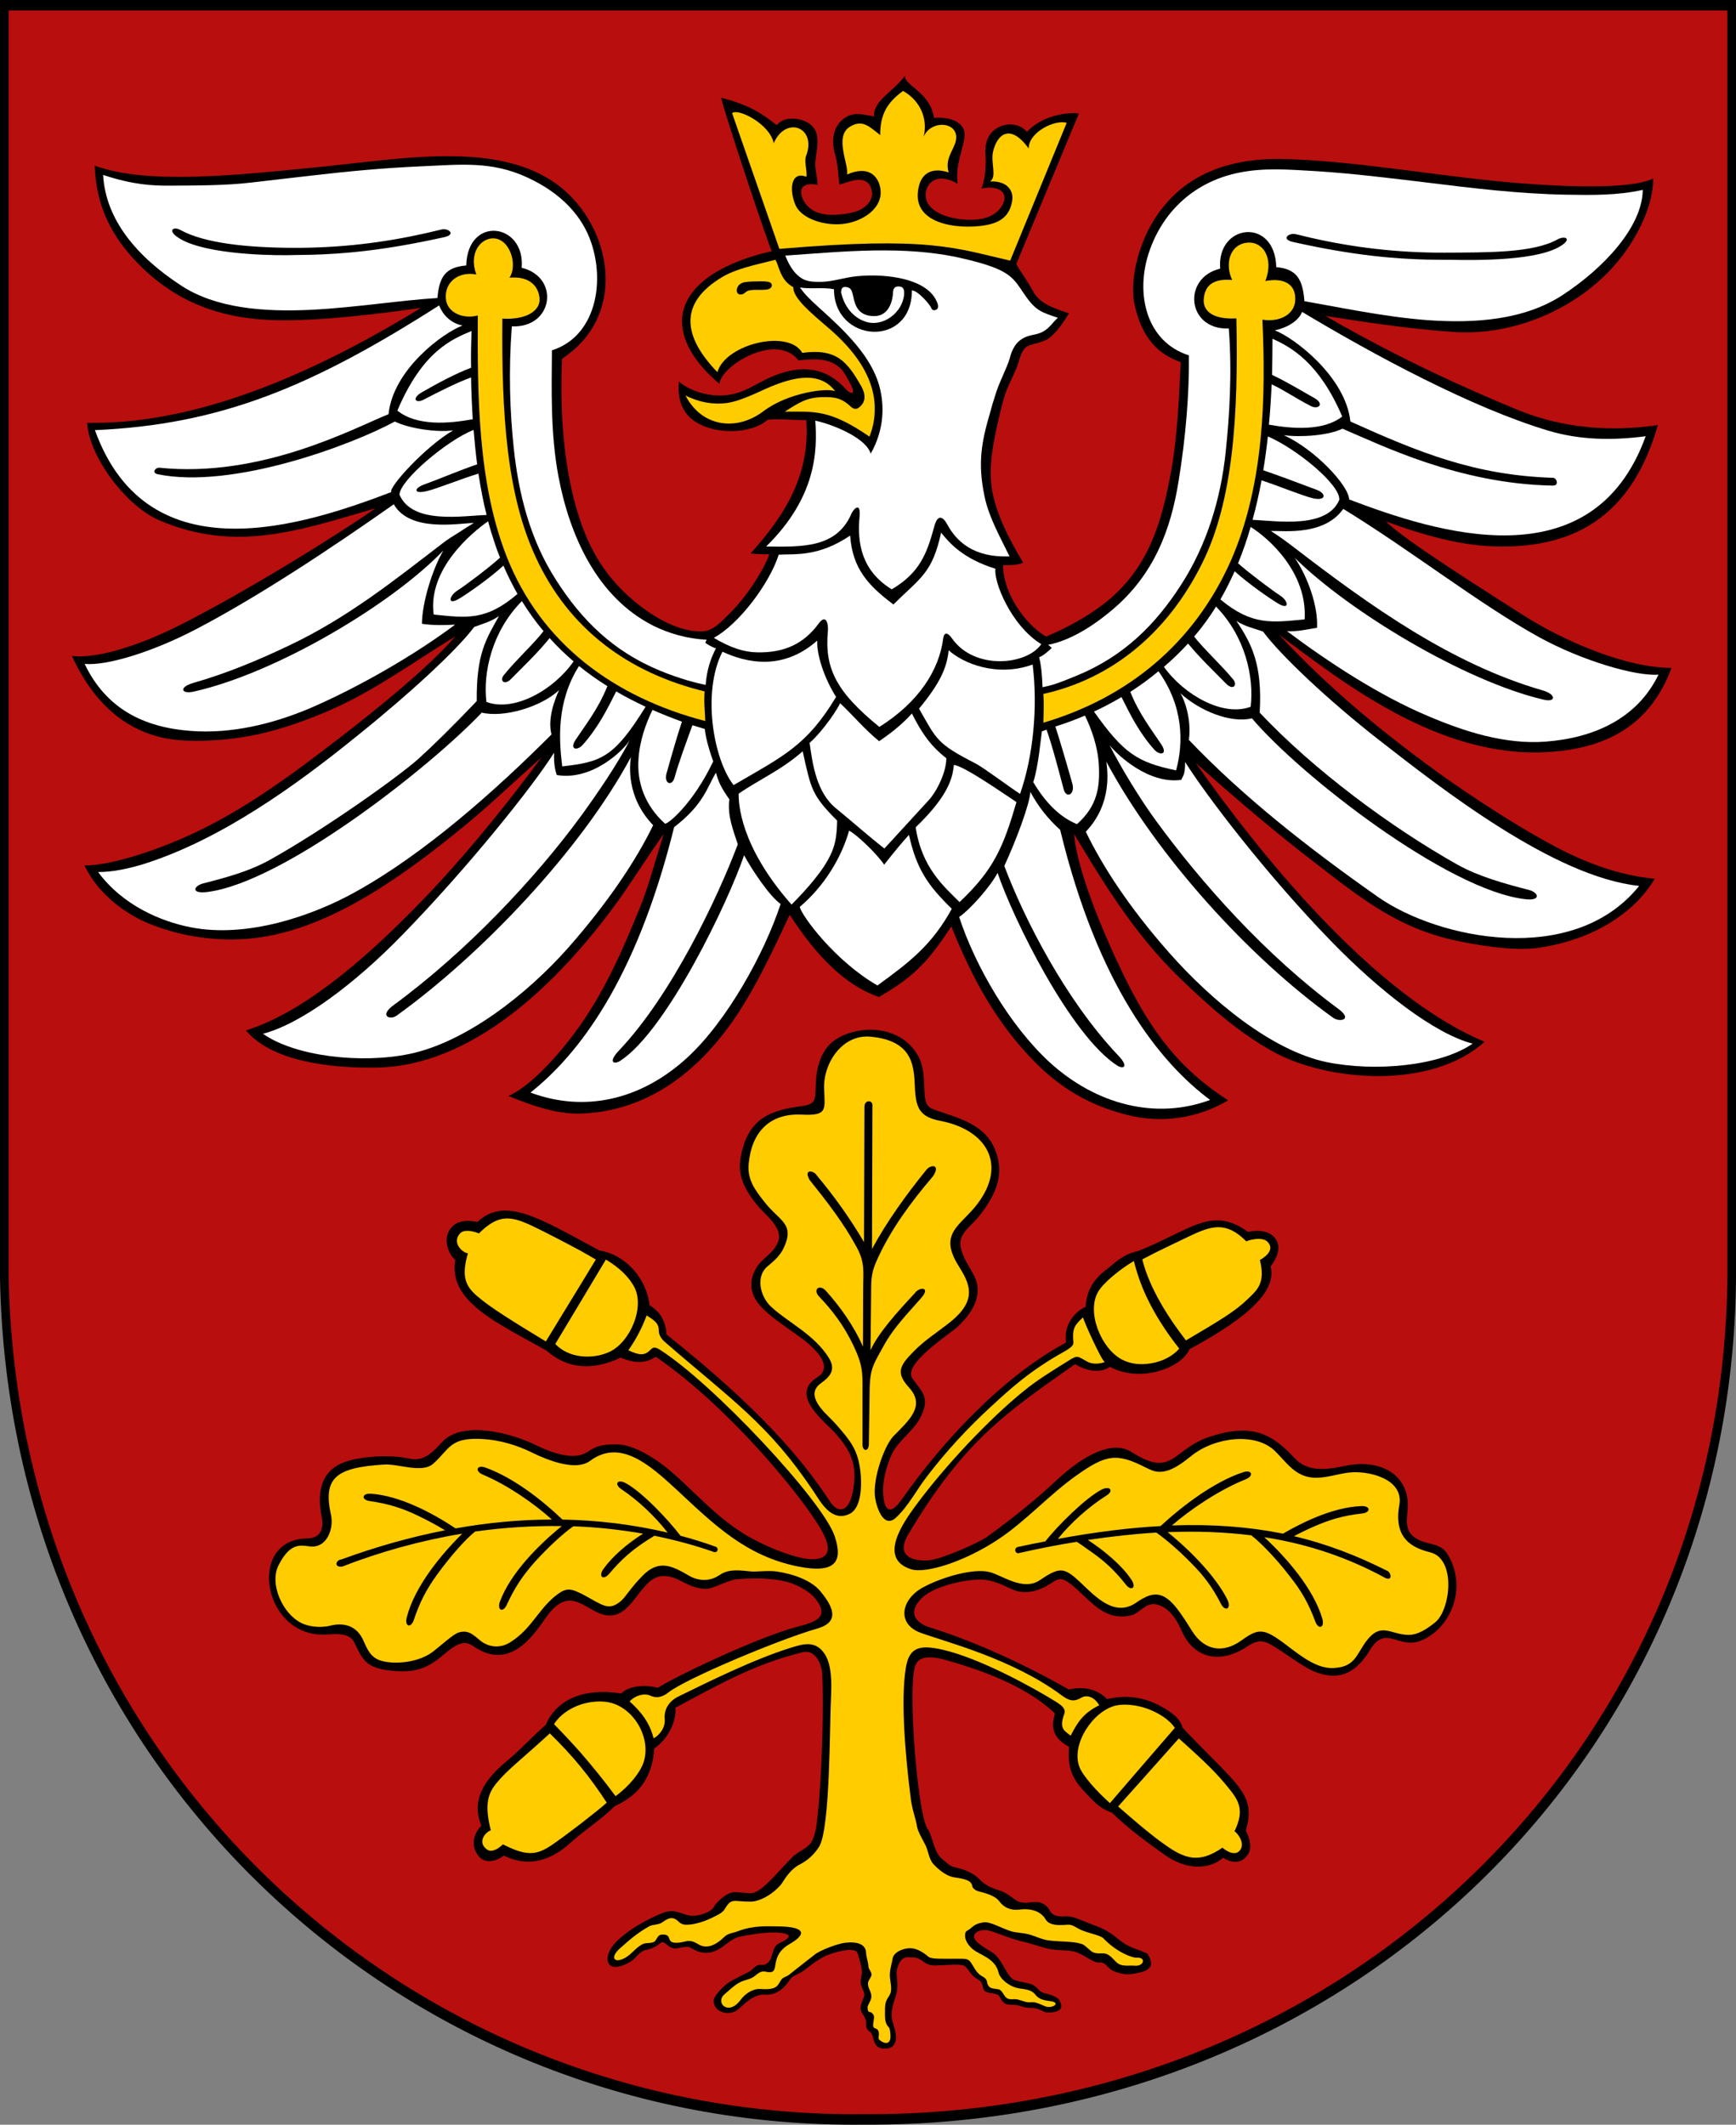
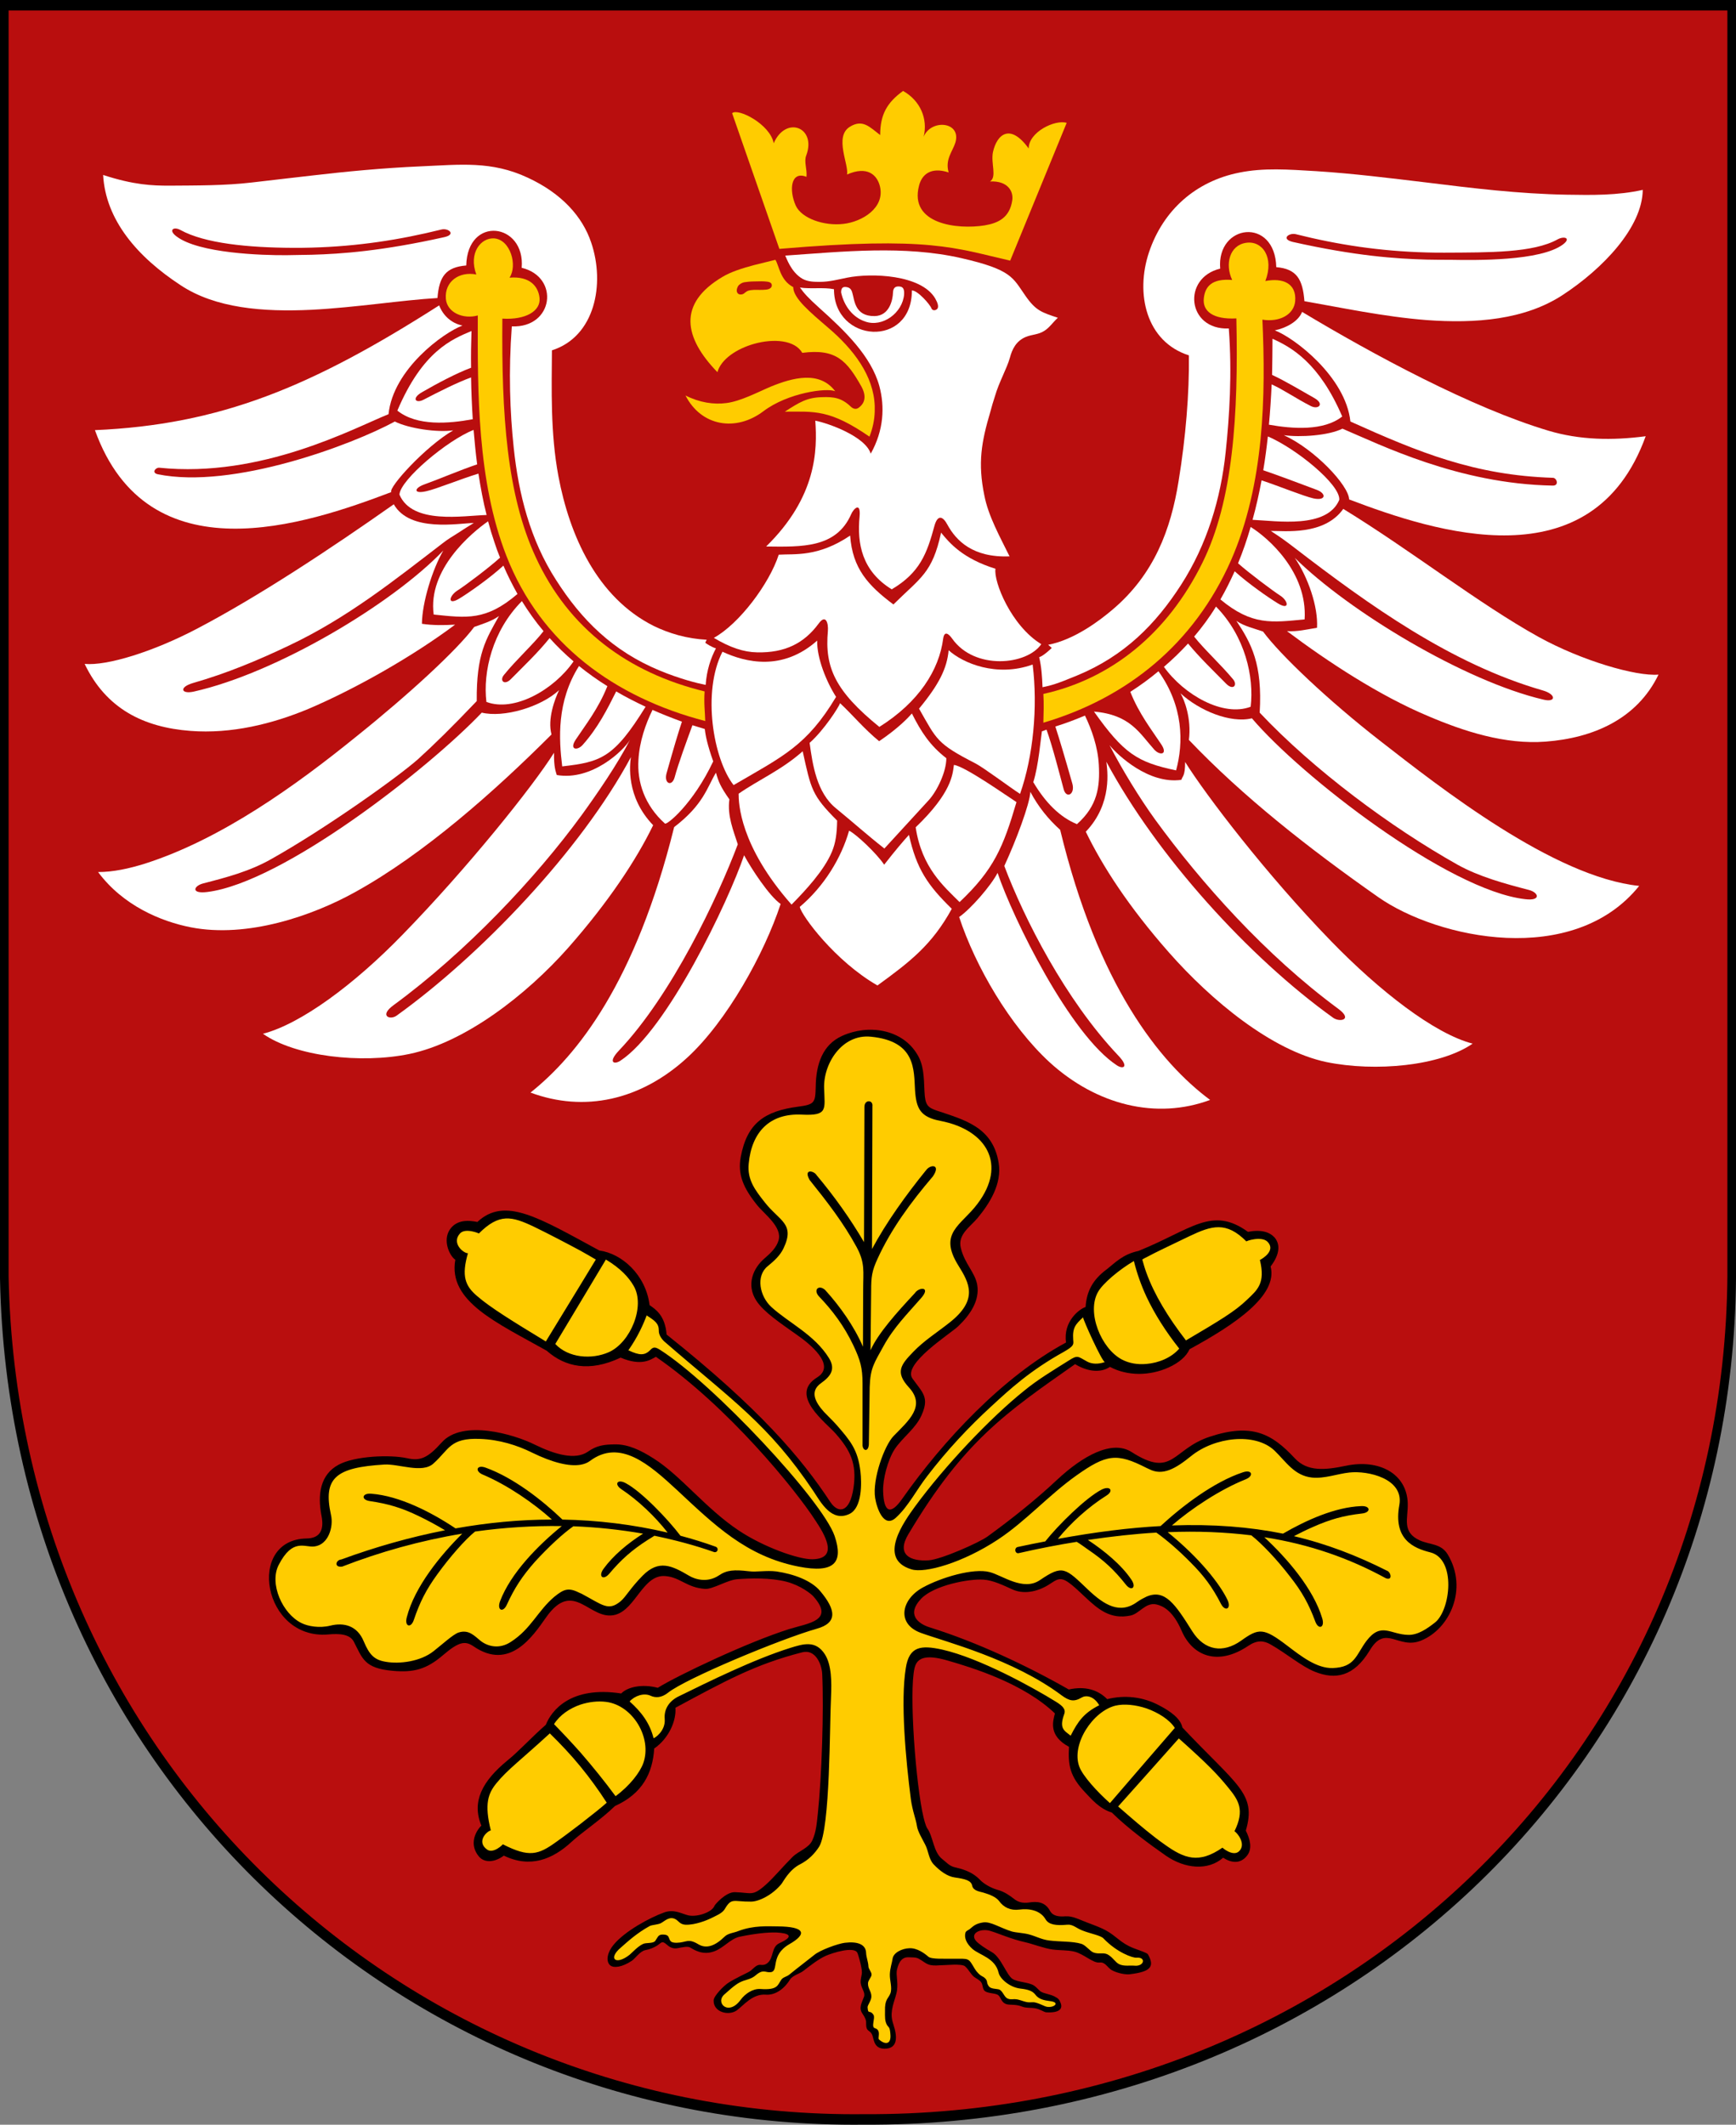
<svg width="595.152" height="728.373">
  <rect width="100%" height="100%" fill="#808080" stroke="none" />
  <defs>
    <marker id="ArrowEnd" viewBox="0 0 10 10" refX="0" refY="5" markerUnits="strokeWidth" markerWidth="4" markerHeight="3" orient="auto">
      <path d="M 0 0 L 10 5 L 0 10 z" />
    </marker>
    <marker id="ArrowStart" viewBox="0 0 10 10" refX="10" refY="5" markerUnits="strokeWidth" markerWidth="4" markerHeight="3" orient="auto">
      <path d="M 10 0 L 0 5 L 10 10 z" />
    </marker>
  </defs>
  <g>
</g>
  <g>
    <g>
      <path style="stroke:none; fill-rule:evenodd; fill:#000000" d="M 0 0L 595.152 0L 595.152 438.264C 593.784 602.136 461.88 729.288 296.28 728.352C 136.728 730.224 3.096 604.44 0 438.264L 0 0z" />
      <path style="stroke:none; fill-rule:evenodd; fill:#b90e0e" d="M 2.952 3.6L 592.2 3.6L 592.2 437.544C 590.832 599.832 460.224 725.616 296.352 724.752C 138.312 726.552 6.048 602.064 2.952 437.544L 2.952 3.6z" />
      <g>
-         <path style="stroke:none; fill-rule:evenodd; fill:#000000" d="M 247.248 33.48C 247.968 37.8 264.168 86.112 264.6 86.112C 253.728 88.488 237.312 94.536 234.288 106.416C 232.344 114.192 236.52 123.048 246.672 131.616C 246.888 125.64 266.04 113.616 273.744 123.552C 278.568 123.048 282.816 122.76 286.488 124.992C 289.152 126.72 289.728 128.376 291.168 130.896C 293.616 135.072 292.104 135.792 289.8 133.2C 283.104 125.856 274.752 124.92 265.032 128.952C 259.128 131.328 254.88 135.36 247.392 135.576C 241.704 135.792 235.512 133.416 232.776 130.752C 232.272 135.288 233.208 138.672 234.936 141.264C 240.264 149.112 256.608 149.76 263.232 143.856C 268.344 143.496 273.24 144.144 276.408 144C 277.92 163.44 268.2 177.624 257.328 189.72C 259.272 190.008 261.504 190.008 263.736 190.008C 261.72 195.624 255.96 204.696 249.552 210.888C 247.176 213.192 244.512 216.216 240.984 216.432C 233.208 216.792 224.352 211.968 217.152 205.848C 207.648 197.784 202.176 188.712 198.432 176.976C 193.968 163.008 191.736 144.864 192.672 122.976C 214.704 108.504 210.024 80.136 193.968 65.664C 174.24 47.88 140.328 54.072 111.672 57.024C 80.136 60.192 50.688 63.36 32.472 56.808C 32.904 69.84 37.656 79.776 45.576 88.488C 59.544 103.752 76.104 109.728 96.768 109.8C 112.608 109.872 131.976 107.28 144.288 105.552C 101.736 131.688 63.288 145.584 29.88 144.936C 30.456 156.312 43.128 173.592 54.864 178.488C 80.712 189.36 101.808 182.16 128.736 174.24C 116.064 183.168 84.024 203.04 61.56 214.344C 46.728 221.832 32.616 225.864 24.624 224.856C 34.416 246.024 48.888 253.296 63.576 253.872C 83.016 254.592 97.416 249.984 111.168 244.296C 127.152 237.672 140.328 227.88 156.096 218.16C 147.24 228.528 129.312 243 116.928 252.576C 99.792 265.752 82.728 278.568 62.784 287.28C 48.6 293.472 35.208 296.928 28.944 296.64C 33.768 306.792 43.128 313.2 50.472 316.368C 63.504 321.84 77.328 322.992 88.704 321.408C 114.192 317.88 138.888 299.736 158.976 283.32C 167.184 276.624 175.608 268.632 185.616 259.632C 170.712 279.936 156.744 296.064 147.384 305.928C 131.4 322.704 107.208 346.104 84.312 353.232C 93.384 364.104 113.832 366.192 128.88 365.976C 161.64 365.616 191.016 337.536 211.392 309.528C 215.856 303.408 221.112 295.056 227.52 285.84C 223.848 298.008 221.616 305.784 219.384 311.112C 214.056 324.216 208.224 337.968 199.296 350.928C 192.456 360.792 181.944 372.456 174.312 375.696C 183.096 379.368 191.304 381.96 198.936 381.744C 222.552 381.024 239.4 366.696 250.848 350.568C 258.768 339.336 264.888 326.016 270.72 313.632C 274.536 319.176 285.264 336.312 301.32 341.784C 313.92 334.512 318.456 329.184 326.16 317.592C 333.216 335.16 341.28 350.28 354.6 363.888C 363.024 372.456 372.672 378.648 385.992 382.104C 398.304 385.344 410.688 383.328 421.056 377.208C 404.64 366.624 394.848 354.168 384.984 333.792C 377.136 317.52 369.288 297.936 368.208 285.912C 376.272 299.088 387.792 319.248 404.568 335.376C 414.144 344.592 424.512 354.024 436.968 360.792C 455.256 370.656 490.536 373.752 508.968 357.12C 470.808 341.208 431.64 292.464 409.968 261.576C 424.296 274.392 437.976 285.912 450.36 295.416C 466.992 308.232 479.592 318.6 500.688 322.776C 510.48 324.72 520.488 326.016 527.832 324.864C 546.192 322.056 560.232 313.128 567.288 301.248C 554.328 300.024 542.592 295.2 533.448 290.376C 516.456 281.376 497.448 268.2 489.024 261.936C 472.824 249.912 456.12 236.376 438.48 217.584C 460.44 233.928 493.128 259.848 530.208 257.832C 550.296 256.752 565.632 248.976 573.048 228.96C 557.712 228.96 536.616 220.104 521.856 210.672C 511.344 203.904 480.744 184.752 475.2 178.776C 489.888 184.176 501.336 186.84 511.2 187.272C 542.808 188.64 560.232 173.952 568.368 145.728C 552.888 147.96 536.544 147.096 520.56 140.616C 504.072 133.848 479.664 122.976 454.392 108.288C 466.344 110.16 482.904 112.824 498.96 113.832C 519.984 115.128 542.592 105.048 555.624 88.416C 562.032 80.208 566.784 69.912 566.784 61.2C 558.576 65.16 534.888 63.864 521.712 62.856C 494.352 60.768 464.688 54.936 439.128 54.504C 424.656 54.288 410.112 57.888 399.888 69.624C 389.88 81.072 387.216 96.696 388.944 104.328C 392.112 118.8 399.672 122.112 404.784 124.2C 404.208 136.296 403.632 149.616 401.544 161.28C 398.232 179.64 393.48 195.48 378.144 207.216C 372.096 211.824 365.256 215.424 358.632 218.232C 351.072 213.768 343.872 202.968 343.872 193.752C 346.248 193.752 348.696 193.824 350.784 192.888C 344.448 182.448 340.992 174.168 339.984 167.112C 338.904 159.624 340.56 151.632 342.216 144.288C 342.792 141.768 343.44 139.032 344.232 136.296C 345.168 132.912 347.184 129.384 348.408 126.36C 349.488 123.768 349.704 121.536 351 119.808C 352.44 117.792 354.888 118.224 358.56 116.568C 360.72 115.56 363.672 112.104 366.48 107.424C 357.984 104.688 355.824 102.888 353.88 99.36C 351.936 95.832 349.632 92.808 348.408 90.504L 369.864 38.952C 367.92 38.376 357.84 38.88 352.08 45.216C 348.552 41.04 341.424 42.264 338.976 46.8C 337.536 49.464 337.752 51.624 337.896 54.432C 338.04 57.312 337.608 62.064 336.456 64.584C 344.304 63.288 345.888 67.392 343.08 71.208C 341.568 73.224 339.192 74.664 335.664 75.168C 330.984 75.888 321.264 74.808 318.168 69.84C 316.008 66.312 318.168 60.696 323.424 61.272C 324.936 61.416 327.096 62.136 328.32 63.072C 327.312 56.664 330.552 50.4 330.696 46.368C 330.912 42.48 326.808 39.96 320.184 40.392C 318.888 31.464 310.032 29.448 310.248 25.992C 306.288 31.392 299.232 34.56 299.664 39.96C 294.48 38.808 292.392 38.736 290.016 40.176C 285.696 42.696 284.832 48.024 286.272 52.848C 287.424 56.88 287.424 61.272 287.784 63.288C 290.808 62.496 297.504 59.04 298.872 65.376C 299.52 68.04 297.432 71.784 291.816 72.936C 284.832 74.376 277.848 74.088 275.184 68.112C 273.816 65.016 274.824 62.352 280.296 63.36C 280.152 60.408 279.432 58.104 279.504 55.944C 279.648 52.056 281.808 46.08 278.136 42.912C 275.112 40.248 268.704 39.6 266.328 42.912C 260.784 38.664 257.184 36.144 247.248 33.48z" />
        <path style="stroke:none; fill-rule:evenodd; fill:#ffcc00" d="M 258.552 90.864C 261.072 90.216 263.52 89.64 265.824 89.064C 267.12 91.08 267.408 96.048 271.944 98.424C 271.944 102.24 277.704 106.992 283.896 112.32C 292.536 119.664 299.52 128.736 299.88 139.176L 299.88 141.048C 299.808 143.856 299.232 146.736 298.08 149.688C 284.4 140.256 279.216 141.12 269.064 141.12C 274.104 137.88 276.624 136.296 281.736 136.152C 285.912 136.008 288.504 136.368 291.744 139.464C 292.68 140.328 293.688 140.328 294.408 139.752C 295.272 139.104 297.792 137.088 295.344 132.552C 290.304 123.624 286.632 119.448 275.04 120.96C 272.52 116.568 265.248 115.992 258.552 117.864L 258.552 99.36C 259.848 99.36 261.288 99.432 262.656 99.288C 264.024 99.144 264.6 98.496 264.6 97.848C 264.6 97.272 264.312 96.696 262.944 96.552C 262.008 96.408 260.28 96.408 258.552 96.48L 258.552 90.864zM 245.952 127.584C 234.432 115.704 232.272 104.112 247.608 94.968C 250.56 93.168 254.52 91.944 258.552 90.864L 258.552 96.48C 257.328 96.48 256.032 96.624 255.096 96.768C 254.376 96.912 253.368 97.488 253.008 98.136C 251.928 100.152 253.08 101.304 254.52 100.872C 255.312 100.656 255.6 99.864 256.824 99.576C 257.328 99.432 257.976 99.432 258.552 99.36L 258.552 117.864C 252.648 119.52 247.176 123.12 245.952 127.584z" />
        <path style="stroke:none; fill-rule:evenodd; fill:#ffcc00" d="M 235.008 135.576C 240.408 146.16 252.288 148.104 261.72 140.976C 270.072 134.64 283.536 132.84 286.344 134.136C 280.944 126.936 271.656 129.528 264.384 132.48C 259.776 134.424 254.016 137.52 249.048 138.168C 244.728 138.744 239.832 138.024 235.008 135.576z" />
        <path style="stroke:none; fill-rule:evenodd; fill:#ffcc00" d="M 250.992 38.808L 267.192 85.32C 318.744 80.928 327.384 85.032 346.32 89.352L 365.688 42.12C 361.656 40.896 352.656 45.288 352.656 50.904C 346.32 42.12 341.784 46.008 340.416 52.128C 339.624 56.016 341.856 60.624 339.408 62.208C 345.528 61.92 347.472 65.592 347.04 68.616C 346.176 74.592 342.288 76.464 337.608 77.256C 328.32 78.768 311.616 76.896 315.072 63.648C 316.008 59.904 319.032 57.096 325.224 59.112C 323.928 54.648 326.592 51.912 327.528 48.888C 329.688 41.688 319.248 40.68 316.656 46.872C 318.168 40.752 315.504 34.488 309.6 31.176C 304.128 35.136 301.752 39.24 301.752 46.296C 298.224 43.632 295.776 40.68 291.312 43.488C 285.912 46.872 291.096 56.52 290.376 59.832C 297.36 56.736 300.744 59.976 301.68 63.936C 303.408 71.28 295.56 76.032 289.152 76.752C 282.528 77.544 274.824 74.88 272.808 70.488C 270.432 65.16 271.08 58.464 276.48 60.624C 276.768 58.032 275.544 55.44 276.408 53.28C 280.008 43.632 269.424 39.528 265.248 49.104C 264.024 42.552 252.936 36.936 250.992 38.808z" />
        <path style="stroke:none; fill-rule:evenodd; fill:#ffffff" d="M 269.208 87.624C 288.864 86.256 310.032 84.024 329.544 88.488C 346.896 92.448 347.184 95.184 351.432 101.232C 355.104 106.56 357.12 107.064 362.664 108.936C 360.936 110.52 359.784 112.32 358.056 113.4C 355.968 114.768 353.808 114.624 351.72 115.488C 348.336 116.856 346.968 119.808 346.248 122.544C 345.168 126.432 342.504 130.896 341.064 135.936C 340.488 137.664 339.984 139.392 339.552 141.048C 336.456 151.488 335.16 158.688 337.464 169.848C 338.832 176.976 342.936 184.248 346.104 190.728C 333.432 191.232 327.744 185.256 324.792 179.856C 323.352 177.12 321.48 176.112 320.328 180.36C 317.808 189.648 315.432 196.272 305.712 202.032C 295.56 195.768 293.76 186.48 294.696 176.976C 295.128 171.792 292.536 174.528 291.816 176.256C 286.704 187.92 274.968 187.488 262.656 187.344C 280.008 170.352 280.224 154.296 279.504 144.216C 283.752 145.008 296.64 149.544 298.512 155.52C 303.048 147.456 303.336 139.32 301.464 132.336C 298.656 122.112 289.728 113.472 280.8 105.48C 277.056 102.096 275.688 100.584 274.248 98.568C 277.848 99.144 282.384 98.424 285.912 99.144C 285.912 117.576 312.624 119.448 312.624 99.576C 314.568 99.504 318.816 104.328 319.32 105.696C 319.68 106.632 320.904 106.488 321.408 105.768C 321.84 105.048 321.48 103.824 320.616 102.312C 315.792 94.104 298.728 93.528 290.448 95.184C 287.208 95.832 284.328 96.624 281.088 96.624C 279.216 96.624 277.056 96.624 275.184 95.616C 271.08 93.312 269.496 88.056 269.208 87.624z" />
        <path style="stroke:none; fill-rule:evenodd; fill:#ffffff" d="M 288.36 100.224C 289.368 104.976 292.464 108.864 296.64 110.232C 302.544 112.32 309.456 107.28 309.96 100.872C 310.104 98.568 309.168 98.28 308.304 98.208C 307.296 98.136 306.216 98.352 306.144 100.296C 306.072 102.816 304.92 108.288 299.808 108.36C 292.968 108.432 292.968 102.816 292.176 100.296C 291.816 99 291.168 98.568 290.232 98.424C 289.296 98.28 288.36 98.352 288.36 100.224z" />
        <path style="stroke:none; fill-rule:evenodd; fill:#ffffff" d="M 291.456 183.6C 280.368 191.088 272.304 189.792 266.976 190.152C 263.736 200.16 253.368 213.912 244.728 218.664C 250.272 221.976 254.952 223.56 259.56 223.632C 269.064 223.848 275.688 220.536 280.656 213.768C 283.104 210.384 284.04 213.624 283.824 216.288C 282.672 228.888 286.416 236.952 301.464 249.192C 315 240.696 321.984 229.68 323.352 218.88C 323.784 216.144 325.224 217.224 326.448 218.952C 334.152 229.824 352.08 228.024 356.976 220.824C 346.608 214.488 340.56 199.296 341.28 194.976C 330.192 191.52 325.656 186.336 322.632 182.592C 319.608 196.56 315.576 198 306.288 207.216C 297.648 200.736 292.248 194.904 291.456 183.6z" />
        <path style="stroke:none; fill-rule:evenodd; fill:#ffffff" d="M 286.632 238.896C 283.392 233.856 280.008 225.648 280.152 219.6C 268.272 230.184 255.6 227.088 247.68 223.416C 240.624 237.168 244.512 260.208 251.496 269.136C 268.56 259.2 276.624 255.6 286.632 238.896z" />
        <path style="stroke:none; fill-rule:evenodd; fill:#ffffff" d="M 288 241.056C 287.64 242.28 282.528 250.272 277.56 254.664C 278.568 262.152 280.008 271.8 286.632 277.128C 292.176 281.664 297.576 286.488 303.192 290.88L 318.384 274.32C 321.336 271.08 324.432 264.528 324.432 259.92C 318.816 255.6 315.72 250.776 312.624 244.584C 311.616 245.736 308.232 249.48 301.392 254.088C 296.28 249.912 292.464 245.232 288 241.056z" />
        <path style="stroke:none; fill-rule:evenodd; fill:#ffffff" d="M 315.072 242.928C 321.192 253.656 321.12 254.88 334.44 261.72C 337.536 263.376 345.744 269.568 349.704 272.16C 354.24 259.2 355.824 242.496 354.024 227.808C 341.64 232.272 330.048 227.304 325.224 222.912C 324.648 229.104 321.984 234.576 315.072 242.928z" />
        <path style="stroke:none; fill-rule:evenodd; fill:#ffffff" d="M 271.368 310.104C 276.264 305.136 282.528 298.368 285.192 292.032C 286.488 288.936 286.92 285.84 286.992 281.304C 278.28 272.592 278.064 270.576 275.184 257.544C 267.984 263.952 259.92 267.408 253.224 272.088C 253.224 275.184 253.512 289.872 271.368 310.104z" />
        <path style="stroke:none; fill-rule:evenodd; fill:#ffffff" d="M 348.48 274.968C 345.744 273.24 330.696 262.584 327.024 262.224C 326.592 265.464 326.304 271.728 313.92 283.608C 316.008 297.504 323.64 303.912 328.968 309.24C 340.776 298.08 343.944 290.376 348.48 274.968z" />
        <path style="stroke:none; fill-rule:evenodd; fill:#ffffff" d="M 300.816 337.824C 312.12 329.616 319.536 323.856 326.304 311.544C 318.024 303.48 314.208 297.864 311.616 286.2C 309.96 288 306.864 291.6 303.12 296.424C 300.528 292.536 293.472 285.912 291.096 284.76C 288.432 294.12 282.528 303.84 274.176 310.896C 274.824 313.92 286.272 329.472 300.816 337.824z" />
        <g>
          <path style="stroke:none; fill-rule:evenodd; fill:#ffffff" d="M 245.448 222.264C 244.152 221.904 242.136 220.68 241.776 220.32L 242.28 219.312C 235.44 218.952 229.392 217.152 224.064 214.56C 204.624 204.768 195.264 183.528 191.448 163.296C 188.64 148.32 189.144 133.128 189.216 120.096C 203.976 115.416 207.504 97.344 202.68 83.16C 199.728 74.304 192.6 66.312 180.936 60.912C 168.48 55.08 157.752 56.448 144.288 57.024C 131.04 57.6 118.512 58.824 106.776 60.192L 106.776 84.888C 122.688 84.456 137.016 82.224 151.272 78.696C 153.648 78.048 156.528 80.352 152.352 81.288C 131.04 86.04 117.144 87.048 106.776 87.336L 106.776 106.2C 122.112 105.408 137.664 102.888 149.976 102.168C 150.552 94.752 152.856 91.584 159.84 91.008C 160.272 73.728 180.144 76.392 178.848 91.8C 192.024 94.968 189.792 112.464 175.464 111.888C 174.312 127.368 174.816 141.192 176.112 153.432C 177.768 169.272 181.728 185.04 190.656 198.864C 199.296 212.4 210.024 223.2 226.224 229.896C 233.208 232.776 239.04 234.216 241.92 234.792C 242.28 229.68 243.72 225.504 245.448 222.264zM 106.776 60.192C 99.576 60.984 92.736 61.848 86.256 62.568C 77.04 63.648 67.464 63.576 58.032 63.648C 52.272 63.648 45.936 63.432 35.352 59.976C 36.216 75.456 47.088 88.056 61.92 97.776C 73.872 105.696 90.216 106.992 106.776 106.2L 106.776 87.336C 103.68 87.408 100.872 87.408 98.28 87.48C 89.712 87.552 68.184 86.832 60.552 81.072C 57.6 78.912 59.472 77.544 61.848 78.84C 70.2 83.448 85.032 84.888 100.368 84.96C 102.528 84.96 104.688 84.96 106.776 84.888L 106.776 60.192z" />
          <path style="stroke:none; fill-rule:evenodd; fill:#ffffff" d="M 161.64 113.472C 155.016 116.28 144.936 120.24 136.224 140.76C 142.92 146.16 153.936 145.224 162.072 143.712C 161.784 139.032 161.568 134.28 161.496 129.384C 156.6 131.184 150.768 134.136 145.08 137.088C 142.416 138.384 141.048 136.512 144.72 134.424C 149.976 131.4 156.456 127.944 161.496 126.072C 161.424 121.896 161.496 117.72 161.64 113.472z" />
          <path style="stroke:none; fill-rule:evenodd; fill:#ffffff" d="M 162.36 147.384C 153.432 150.84 137.16 164.52 136.944 169.56C 141.336 179.928 158.832 176.76 166.824 176.544C 165.672 172.08 164.808 167.328 164.016 162.36C 157.608 164.304 149.688 167.616 146.088 168.408C 141.624 169.416 141.984 167.328 145.368 166.104C 150.768 164.16 158.328 160.92 163.584 159.192C 163.08 155.376 162.72 151.488 162.36 147.384z" />
          <path style="stroke:none; fill-rule:evenodd; fill:#ffffff" d="M 148.68 210.672C 159.984 211.824 166.536 212.904 177.408 203.616C 175.68 200.52 174.024 197.28 172.584 193.896C 167.976 198.144 160.776 203.184 157.464 205.2C 153.288 207.72 153.936 204.336 156.672 202.536C 159.408 200.808 167.832 194.472 171.432 191.16C 170.712 189.432 170.064 187.632 169.488 185.832C 168.696 183.528 167.976 181.152 167.328 178.704C 161.64 182.664 146.592 195.192 148.68 210.672z" />
          <path style="stroke:none; fill-rule:evenodd; fill:#ffffff" d="M 178.92 206.064C 168.768 216.288 165.528 230.328 166.752 240.624C 176.256 244.224 189.936 236.448 196.632 226.728C 193.68 224.208 190.944 221.544 188.424 218.736C 184.464 223.704 179.496 228.384 175.104 232.848C 172.872 235.08 171.144 233.28 172.8 231.336C 176.976 226.152 183.096 220.608 186.336 216.36C 183.6 213.12 181.152 209.664 178.92 206.064z" />
          <path style="stroke:none; fill-rule:evenodd; fill:#ffffff" d="M 198.504 228.312C 190.8 240.48 191.592 253.368 192.744 262.728C 205.992 261.216 210.456 259.848 221.328 242.28C 217.8 240.624 214.416 238.896 211.248 237.024C 208.152 243.216 204.984 249.48 199.8 255.312C 198 257.4 195.048 257.112 197.352 253.584C 200.592 248.688 205.128 243 208.224 235.224C 204.768 233.064 201.528 230.76 198.504 228.312z" />
          <path style="stroke:none; fill-rule:evenodd; fill:#ffffff" d="M 223.704 243.36C 221.328 248.184 219.24 254.16 218.88 260.424C 218.376 268.056 220.968 276.048 227.952 282.312C 228.528 282.96 237.528 275.76 244.512 261C 242.568 255.528 241.848 252.144 241.632 249.912C 240.192 249.48 238.752 249.048 237.384 248.616C 235.368 254.16 232.56 261.72 231.264 266.544C 230.328 269.784 227.52 268.632 228.528 265.032C 231.048 256.104 232.488 251.28 233.784 247.392C 230.256 246.096 226.944 244.8 223.704 243.36z" />
          <path style="stroke:none; fill-rule:evenodd; fill:#ffcc00" d="M 241.776 247.176C 210.816 239.112 185.4 220.824 173.592 190.512C 163.584 164.88 163.728 134.208 163.8 108.144C 158.832 109.512 153.288 107.208 152.856 102.456C 152.352 96.48 157.464 92.952 163.296 94.104C 160.56 86.688 164.88 81.432 169.416 81.72C 175.032 82.152 177.48 91.08 174.672 95.184C 181.728 94.608 184.536 98.208 184.968 102.096C 185.472 106.56 180.288 109.728 172.224 109.224C 171.936 142.272 173.736 169.56 183.672 191.016C 194.976 215.568 215.28 230.616 241.56 237.024C 241.272 241.272 241.704 244.008 241.776 247.176z" />
          <path style="stroke:none; fill-rule:evenodd; fill:#ffffff" d="M 150.552 104.688C 106.632 132.768 75.384 145.584 32.544 147.456C 50.76 198 104.76 179.856 134.136 168.696C 133.056 167.184 145.8 153.072 155.376 147.528C 149.832 148.32 140.112 146.88 135.36 144.504C 120.672 152.496 79.848 167.832 54.072 162.576C 51.84 162.072 53.352 160.2 54.648 160.344C 89.712 163.944 121.392 146.736 133.2 141.984C 134.784 126.576 151.992 114.048 158.544 111.6C 154.656 110.808 151.848 108.072 150.552 104.688z" />
          <path style="stroke:none; fill-rule:evenodd; fill:#ffffff" d="M 29.016 227.592C 36.36 242.928 49.176 249.336 65.304 250.56C 79.272 251.64 93.384 248.184 105.768 243C 122.328 235.944 141.912 224.712 156.024 214.128C 152.352 214.344 148.32 214.416 144.648 213.84C 144.72 206.496 148.248 195.12 151.992 188.712C 134.424 207.072 94.752 230.76 66.384 237.096C 62.064 238.032 61.272 235.584 66.168 234.144C 77.976 230.76 88.56 226.296 98.856 221.4C 119.088 211.896 135.648 198.576 151.704 186.264C 153.504 184.824 155.52 183.672 157.536 182.376C 159.336 181.152 161.064 180.144 162.432 179.28C 157.248 179.352 140.544 182.592 135 172.872C 113.112 188.28 88.488 204.552 67.464 215.568C 52.488 223.416 36.72 228.312 29.016 227.592z" />
          <path style="stroke:none; fill-rule:evenodd; fill:#ffffff" d="M 171.072 211.176C 168.408 213.048 165.528 213.84 162.576 214.92C 156.744 222.768 140.184 238.032 122.4 252.288C 101.376 269.352 75.816 287.712 49.68 296.064C 44.136 297.792 38.736 298.944 33.624 298.944C 42.192 310.464 55.152 315.864 65.376 317.88C 84.816 321.696 107.136 313.92 121.68 305.856C 145.44 292.752 169.848 271.008 189.072 251.784C 187.632 246.456 190.224 239.616 191.664 236.592C 185.256 242.496 172.584 246.096 165.168 244.296C 147.024 263.376 97.056 302.544 71.064 305.784C 65.376 306.504 66.312 303.696 69.696 302.832C 77.832 300.744 85.68 298.656 93.024 294.48C 111.744 283.968 136.368 266.4 143.28 260.28C 148.464 255.6 155.016 249.192 163.44 240.336C 163.296 224.136 166.608 219.168 171.072 211.176z" />
          <path style="stroke:none; fill-rule:evenodd; fill:#ffffff" d="M 189.936 258.048C 182.664 269.64 160.2 297.648 138.024 320.4C 121.464 337.464 103.176 351 90.144 354.384C 101.232 362.16 123.768 364.752 140.4 361.296C 159.408 357.336 180.36 341.208 194.832 324.864C 208.584 309.24 218.16 294.768 223.92 282.888C 214.56 273.168 215.928 262.152 216.288 259.56C 199.08 291.6 164.808 327.456 135.936 348.192C 133.704 349.776 129.816 348.264 135 344.52C 159.552 326.52 183.456 301.32 199.512 279.288C 204.768 272.016 211.68 262.008 216 253.584C 213.84 257.256 202.896 267.768 190.872 265.68C 190.512 264.384 189.864 263.016 189.936 258.048z" />
          <path style="stroke:none; fill-rule:evenodd; fill:#ffffff" d="M 231.12 283.536C 217.872 336.888 197.856 361.8 181.872 374.544C 200.232 381.384 219.6 377.28 235.656 362.52C 249.264 349.992 262.008 326.952 267.624 309.888C 263.736 307.224 257.472 297.648 255.096 293.184C 249.768 308.952 228.672 353.232 212.616 363.672C 210.456 365.04 208.368 364.176 212.184 360.144C 230.328 341.064 246.096 307.584 252.936 289.44C 251.496 284.904 249.264 279.648 250.056 274.032C 246.96 269.64 246.312 267.912 245.448 264.888C 242.424 269.856 241.272 275.76 231.12 283.536z" />
        </g>
        <path style="stroke:none; fill-rule:evenodd; fill:#ffffff" d="M 489.096 62.568C 504.792 64.512 520.704 66.456 537.12 66.744C 545.616 66.888 554.544 67.032 563.184 65.088C 563.04 77.904 549.576 92.088 535.68 101.16C 522.648 109.656 505.872 110.952 489.096 109.728L 489.096 88.992C 492.048 89.064 494.784 89.064 497.232 89.064C 505.872 89.208 528.12 89.568 535.824 83.808C 538.704 81.648 536.328 80.784 533.952 82.08C 525.672 86.688 510.552 86.544 495.216 86.616C 493.128 86.616 491.112 86.616 489.096 86.544L 489.096 62.568zM 356.256 225.288C 357.624 224.928 360.216 222.48 360.576 222.12L 359.352 221.04C 368.352 219.312 377.064 212.688 381.456 208.944C 395.712 196.848 401.4 181.512 404.064 164.88C 406.512 149.904 407.736 134.856 407.592 121.824C 392.904 117.144 389.16 100.656 393.912 86.472C 398.808 71.928 410.04 62.136 424.8 59.184C 433.296 57.456 441.576 58.104 451.296 58.68C 463.824 59.472 476.424 61.056 489.096 62.568L 489.096 86.544C 473.04 86.112 458.568 83.88 444.24 80.28C 441.936 79.704 438.984 81.936 443.232 82.944C 464.76 87.768 478.656 88.704 489.096 88.992L 489.096 109.728C 474.336 108.576 459.576 105.408 447.192 103.248C 446.616 95.832 444.6 92.16 437.544 91.584C 437.112 74.304 417.024 76.68 418.32 92.088C 405.144 95.256 406.944 113.184 421.272 112.608C 422.424 128.088 421.488 142.776 420.192 155.016C 418.536 170.928 413.784 186.696 404.928 200.448C 396.216 213.984 385.488 224.856 369.288 231.552C 362.376 234.432 360.288 235.008 357.408 235.584C 357.264 231.912 357.048 228.6 356.256 225.288z" />
        <path style="stroke:none; fill-rule:evenodd; fill:#ffcc00" d="M 357.696 247.752C 386.64 239.184 409.392 220.608 421.992 192.168C 433.512 165.96 433.944 135.288 432.792 109.584C 438.552 110.52 443.592 107.928 444.024 103.248C 444.528 97.056 439.704 95.184 433.8 96.336C 436.896 88.272 432.792 82.44 427.248 83.232C 421.488 84.024 419.904 90.648 422.424 95.976C 415.368 95.4 413.136 98.28 412.704 102.24C 412.2 106.632 415.8 109.584 423.864 109.152C 424.584 142.2 422.784 171.648 412.2 192.96C 400.104 217.44 380.736 232.776 357.696 237.888C 357.912 241.2 357.768 244.512 357.696 247.752z" />
        <path style="stroke:none; fill-rule:evenodd; fill:#ffffff" d="M 446.4 106.92C 470.736 121.536 504.576 139.824 530.928 147.672C 541.584 150.84 552.672 151.056 564.192 149.544C 545.904 200.088 491.904 182.376 462.528 171.216C 462.384 166.392 450.72 154.008 440.136 149.184C 445.68 149.976 455.472 149.328 460.224 146.952C 473.04 152.352 499.896 165.888 532.296 166.464C 534.6 166.536 533.736 163.872 532.44 163.8C 505.512 162.936 486.504 155.088 462.96 144.504C 461.304 129.096 443.592 115.704 437.04 113.256C 440.856 112.464 445.104 110.232 446.4 106.92z" />
        <path style="stroke:none; fill-rule:evenodd; fill:#ffffff" d="M 568.584 231.264C 561.168 246.6 546.048 253.008 529.92 254.232C 515.952 255.312 501.84 250.704 489.528 245.448C 472.896 238.464 455.328 226.944 441.216 216.36C 444.888 216.576 447.84 215.784 451.512 215.208C 451.944 208.008 448.416 197.856 443.88 191.232C 462.456 209.592 502.056 233.496 529.128 239.832C 533.448 240.912 533.664 238.032 528.84 236.664C 497.376 227.592 469.368 207.432 443.88 187.848C 440.496 185.256 439.2 184.32 435.672 182.016C 440.352 181.944 453.96 183.672 460.512 174.456C 483.696 188.64 506.88 206.928 527.544 218.376C 542.304 226.512 560.88 231.912 568.584 231.264z" />
        <path style="stroke:none; fill-rule:evenodd; fill:#ffffff" d="M 423.864 212.832C 426.528 214.704 429.984 215.424 433.008 216.504C 438.84 224.424 455.184 239.976 473.112 253.944C 493.56 269.856 532.656 300.672 561.96 303.696C 539.424 331.704 492.984 321.912 472.464 307.512C 448.848 290.952 426.096 273.096 407.592 253.656C 408.528 246.312 406.008 239.832 404.712 237.672C 411.12 243.576 421.776 248.04 429.192 246.24C 445.968 266.04 496.44 305.208 522.792 308.232C 528.48 308.952 527.544 305.928 524.088 305.064C 516.024 302.976 507.024 300.528 499.68 296.424C 476.856 283.608 450.36 263.952 431.856 244.296C 432.864 227.664 428.976 220.536 423.864 212.832z" />
        <path style="stroke:none; fill-rule:evenodd; fill:#ffffff" d="M 406.296 261.216C 413.568 272.808 434.232 299.88 456.336 322.632C 472.896 339.696 491.76 354.384 504.864 357.768C 493.704 365.472 471.456 367.488 454.824 364.104C 435.888 360.144 415.152 342.864 400.752 326.52C 386.928 310.824 378 297 372.24 285.12C 381.528 275.4 379.584 263.808 379.296 261.144C 396.504 293.256 428.112 328.176 457.056 348.912C 459.288 350.496 463.968 349.632 458.784 345.816C 433.8 327.384 411.84 302.688 396 280.944C 390.744 273.672 384.768 263.952 380.376 255.456C 383.184 258.912 393.84 268.92 405 267.336C 405.36 266.04 406.296 266.184 406.296 261.216z" />
        <path style="stroke:none; fill-rule:evenodd; fill:#ffffff" d="M 363.456 284.472C 376.344 337.752 397.512 364.176 414.864 377.064C 396.432 383.904 375.984 378.864 359.856 364.176C 346.248 351.648 334.44 331.416 328.824 314.352C 332.712 311.688 339.696 303.696 342 299.232C 347.328 315 366.912 354.816 382.968 365.256C 385.128 366.624 387.144 365.76 383.328 361.8C 365.256 342.72 351.144 315 344.304 296.856C 348.192 288.504 353.088 275.544 353.232 271.44C 355.896 276.48 359.352 280.8 363.456 284.472z" />
        <path style="stroke:none; fill-rule:evenodd; fill:#ffffff" d="M 436.248 116.136C 442.872 119.088 452.304 124.488 460.152 142.776C 453.816 147.816 443.088 147.024 435.024 145.584C 435.456 141.048 435.744 136.44 435.96 131.76C 440.208 133.704 444.384 136.656 449.352 139.176C 451.944 140.544 454.248 138.528 450.576 136.44C 445.968 133.848 440.64 130.608 436.104 128.52C 436.176 124.416 436.248 120.24 436.248 116.136z" />
        <path style="stroke:none; fill-rule:evenodd; fill:#ffffff" d="M 434.664 149.616C 444.168 153.648 459.576 166.104 459.144 171.36C 454.896 181.368 437.688 178.56 429.408 178.2C 430.632 173.808 431.64 169.272 432.504 164.664C 438.768 166.752 446.832 170.064 450.288 170.856C 454.68 171.792 454.752 169.128 451.368 167.904C 446.328 166.032 438.408 163.008 433.08 161.208C 433.728 157.392 434.232 153.504 434.664 149.616z" />
        <path style="stroke:none; fill-rule:evenodd; fill:#ffffff" d="M 447.264 212.328C 436.032 213.408 429.192 214.488 418.392 205.488C 420.192 202.392 421.776 199.152 423.288 195.84C 427.896 200.016 434.808 204.84 438.12 206.856C 442.296 209.376 441.648 205.92 438.912 204.192C 436.248 202.464 428.256 196.488 424.44 193.104C 426.096 189.072 427.536 184.896 428.76 180.648C 434.808 184.392 448.272 196.2 447.264 212.328z" />
        <path style="stroke:none; fill-rule:evenodd; fill:#ffffff" d="M 416.88 207.936C 426.888 218.16 429.984 232.056 428.76 242.28C 419.328 245.88 405.864 238.176 399.024 228.6C 401.976 226.08 404.712 223.416 407.304 220.608C 411.264 225.432 416.16 230.112 420.408 234.432C 422.712 236.736 424.368 234.936 422.784 232.92C 418.608 227.88 412.704 222.48 409.392 218.232C 412.128 214.992 414.648 211.608 416.88 207.936z" />
-         <path style="stroke:none; fill-rule:evenodd; fill:#ffffff" d="M 397.152 230.112C 405.72 242.064 405.792 254.592 403.2 264.096C 389.88 261.288 385.272 258.336 375.048 243.936C 378.288 242.424 381.456 240.768 384.48 238.968C 387.504 245.016 390.6 251.28 395.712 256.968C 397.584 259.056 400.464 258.768 398.16 255.24C 394.992 250.416 390.528 244.8 387.504 237.168C 390.888 235.008 394.128 232.632 397.152 230.112z" />
+         <path style="stroke:none; fill-rule:evenodd; fill:#ffffff" d="M 397.152 230.112C 405.72 242.064 405.792 254.592 403.2 264.096C 389.88 261.288 385.272 258.336 375.048 243.936C 387.504 245.016 390.6 251.28 395.712 256.968C 397.584 259.056 400.464 258.768 398.16 255.24C 394.992 250.416 390.528 244.8 387.504 237.168C 390.888 235.008 394.128 232.632 397.152 230.112z" />
        <path style="stroke:none; fill-rule:evenodd; fill:#ffffff" d="M 371.952 245.304C 374.256 250.056 376.344 255.96 376.704 262.08C 377.136 269.712 376.272 276.264 369.216 282.528C 363.384 280.152 358.416 275.184 354.24 268.128C 356.04 262.584 356.832 252.864 357.192 250.704C 357.768 250.488 358.272 250.344 358.776 250.128C 360.792 255.672 363.384 265.824 364.68 270.648C 365.616 273.888 368.64 272.304 367.632 268.632C 365.112 259.776 363.096 253.008 361.8 249.048C 365.328 247.968 368.712 246.672 371.952 245.304z" />
      </g>
      <g>
        <path style="stroke:none; fill-rule:evenodd; fill:#000000" d="M 228.528 457.488C 260.424 482.904 274.752 499.824 284.688 514.944C 287.28 518.832 291.312 518.832 292.608 510.048C 293.832 501.696 291.456 497.16 286.632 491.616C 283.32 487.728 270.216 478.296 280.152 472.176C 286.92 468 277.272 460.44 273.456 457.776C 267.48 453.528 262.008 449.928 259.344 445.968C 255.744 440.496 258.12 434.736 262.224 431.28C 264.24 429.552 266.184 427.68 266.904 425.232C 268.272 420.696 262.152 416.304 259.632 413.208C 254.808 407.232 252.864 402.624 253.944 396.648C 256.104 384.984 262.152 380.88 273.672 379.368C 279.288 378.648 279.504 377.928 279.648 372.744C 279.72 364.536 282.168 358.056 288.72 355.104C 297.576 351.072 309.24 352.656 314.496 361.512C 316.656 365.04 316.728 369.072 316.944 374.184C 317.16 378.864 318.024 379.656 321.192 380.736C 330.552 383.904 340.344 386.28 342.36 398.592C 343.584 405.864 339.192 412.632 335.16 417.528C 332.568 420.624 328.248 423.216 329.4 427.824C 330.696 433.224 334.224 436.104 335.016 440.424C 335.952 445.824 332.568 450.792 328.464 454.68C 325.656 457.344 309.24 467.64 312.84 472.608C 316.368 477.504 318.672 479.016 315.936 485.136C 313.92 489.744 309.456 492.696 306.72 496.8C 304.344 500.472 302.616 507.096 302.76 511.2C 302.976 518.544 305.352 519.48 309.312 513.792C 323.352 493.848 343.8 471.888 365.472 460.224C 364.392 452.88 370.224 448.632 372.168 448.056C 372.528 442.728 374.544 438.768 379.368 435.168C 382.176 433.008 384.84 429.984 390.312 428.832C 408.6 421.416 415.44 413.352 427.824 422.28C 432.432 421.416 435.24 422.352 436.968 424.224C 438.912 426.528 438.84 429.912 435.6 434.16C 438.192 444.096 423.288 454.104 407.808 462.528C 406.728 464.976 404.136 467.208 400.608 468.792C 394.2 471.672 386.64 471.816 380.52 468.576C 377.424 470.664 372.96 470.304 368.568 467.64C 344.88 484.272 330.48 493.92 311.4 525.96C 307.224 532.944 312.048 535.32 318.384 534.888C 322.704 534.6 335.952 528.696 338.616 526.68C 346.752 520.776 355.176 514.08 362.448 507.24C 371.088 499.176 381.24 493.416 388.008 497.808C 402.192 506.88 401.832 496.8 414.648 492.552C 429.192 487.728 436.032 491.472 443.88 499.896C 448.128 504.504 454.104 504 461.376 502.488C 472.896 500.04 482.4 505.296 482.616 515.448C 482.76 520.488 480.456 525.168 486.72 528.048C 490.248 529.632 494.064 529.056 496.368 532.944C 503.352 544.68 497.016 558.432 487.224 562.392C 479.376 565.632 475.056 556.56 469.584 565.776C 464.112 574.848 457.776 575.856 450.864 573.12C 446.256 571.32 441 566.784 435.528 563.688C 433.224 562.392 430.992 562.176 427.968 564.192C 417.384 571.32 408.816 567.576 405.144 559.152C 402.12 552.096 398.664 550.512 396.432 550.008C 392.688 549.216 390.672 553.176 387.576 553.824C 380.592 555.264 376.488 551.664 371.952 547.416C 364.32 540.144 363.816 540.432 360 542.952C 356.472 545.328 351.576 546.768 347.328 544.968C 343.944 543.456 340.488 541.728 337.176 541.512C 332.28 541.152 320.04 543.456 315.72 548.136C 310.752 553.392 314.64 556.632 318.888 557.928C 334.8 562.896 352.008 570.96 366.408 579.168C 372.024 577.944 376.344 579.24 379.584 582.48C 385.632 580.968 391.824 581.688 397.296 584.568C 401.472 586.728 404.784 589.248 405.36 592.2C 424.224 612.216 430.848 614.808 427.104 627.552C 428.472 630.288 429.48 633.672 427.536 636.12C 425.232 639.072 422.136 638.64 419.328 636.84C 414.144 641.376 406.224 640.656 399.672 636.12C 394.2 632.304 386.64 626.76 381.168 621.36C 376.776 619.992 374.04 616.536 371.952 614.376C 366.84 608.976 366.12 605.232 366.48 598.824C 359.424 595.008 360.936 590.184 361.656 587.376C 351 577.152 333.648 571.752 324.576 569.16C 317.736 567.216 315 568.296 313.92 570.672C 311.472 575.784 313.488 607.104 316.152 620.856C 316.728 623.736 317.304 625.824 317.88 626.76C 319.896 629.496 319.968 634.896 322.992 637.272C 324.504 638.424 325.44 639.72 327.456 640.152C 331.704 641.088 334.08 642.456 336.024 644.472C 337.248 645.768 339.696 647.208 342 647.856C 344.376 648.504 346.032 649.728 347.544 650.88C 348.84 651.96 350.424 652.536 352.872 652.176C 355.32 651.816 358.2 651.816 359.928 654.984C 361.008 657 363.24 657.072 365.256 656.928C 367.848 656.784 369.864 658.008 372.96 659.16C 374.688 659.808 376.92 660.6 379.008 661.68C 382.752 663.696 384.12 666.072 388.512 667.8C 390.96 668.736 393.264 669.456 393.552 669.96C 395.856 674.064 394.704 675.936 387.216 676.8C 386.064 676.944 383.184 676.512 381.096 675.36C 379.584 674.424 378.936 672.552 376.992 672.768C 374.688 673.056 371.592 669.816 368.28 669.024C 365.832 668.448 363.672 668.664 360.864 668.304C 358.056 667.944 354.168 666.432 351.648 665.856C 346.536 664.704 342.648 662.904 339.624 661.968C 336.312 660.888 332.28 662.688 334.656 665.424C 335.592 666.432 337.68 667.872 339.984 669.168C 343.224 670.968 345.024 677.016 347.112 678.384C 348.912 679.536 352.656 679.464 354.528 680.688C 355.464 681.336 356.328 682.488 356.904 682.776C 357.984 683.424 360 683.64 361.44 684.36C 362.88 685.08 363.168 685.512 363.6 686.592C 364.464 688.68 363.096 690.12 358.632 689.832C 358.056 689.832 356.4 688.68 354.888 688.464C 353.232 688.176 351.936 688.464 350.424 687.888C 348.336 687.024 346.464 687.384 345.24 687.096C 342.936 686.52 343.296 684.288 341.784 683.712C 340.632 683.208 338.04 683.352 337.32 682.2C 336.744 681.264 336.96 680.256 336.312 679.464C 335.88 678.816 334.8 678.312 334.008 677.736C 332.784 676.8 332.208 675.288 330.84 674.064C 329.616 673.056 324.432 673.704 320.976 673.776C 317.808 673.848 317.52 672.912 315 671.472C 313.92 670.896 312.768 671.04 311.688 670.968C 309.672 670.824 308.232 671.976 307.512 675.216C 307.08 677.016 307.944 679.248 307.512 682.416C 307.152 684.864 305.424 688.032 305.712 691.488C 305.928 693.648 306.72 694.656 307.08 697.32C 307.512 700.776 306 702.072 303.912 702.288C 299.664 702.648 299.664 699.408 299.088 697.752C 298.224 695.52 296.856 696.888 296.928 693.432C 297 692.64 296.568 691.56 295.704 690.336C 294.264 688.32 295.488 686.52 296.208 684.504C 296.712 683.136 295.416 681.768 295.128 680.112C 294.84 678.816 295.488 677.16 295.488 676.152C 295.488 674.28 294.192 669.888 293.904 669.384C 292.68 667.152 285.336 669.456 282.96 670.536C 280.512 671.688 278.208 673.488 275.4 675.648C 274.104 676.656 271.728 677.16 270.792 678.672C 268.488 682.344 265.32 684 262.584 683.784C 257.976 683.424 254.952 687.456 252.576 689.184C 249.84 691.128 244.512 689.832 244.656 685.728C 244.728 684.144 248.256 680.616 249.768 679.68C 251.712 678.384 256.032 676.368 256.536 676.08C 258.048 675.36 258.984 673.488 260.64 673.56C 261.36 673.632 262.224 673.704 263.16 672.912C 265.32 671.112 264.384 667.44 267.192 666.144C 272.592 663.696 270.432 662.688 266.112 662.472C 263.088 662.4 258.84 662.832 253.656 663.912C 250.416 664.56 248.112 667.8 244.8 668.952C 240.912 670.392 237.888 668.376 236.664 667.656C 235.8 667.08 233.784 667.584 232.2 667.872C 230.472 668.16 229.32 667.296 228.528 666.576C 226.872 665.136 226.8 666 225.216 667.008C 224.136 667.656 222.84 668.232 221.256 668.52C 219.384 668.88 217.728 671.472 216.576 672.192C 213.336 674.352 210.384 674.784 209.16 673.704C 207.504 672.192 208.368 669.024 210.384 666.648C 214.272 661.968 222.768 657.36 227.808 655.56C 230.976 654.48 233.28 655.848 235.584 656.496C 238.536 657.432 244.08 655.632 244.944 653.328C 245.088 652.896 248.832 648.576 251.928 648.648C 257.688 648.792 257.904 650.232 262.584 646.056C 265.464 643.464 268.2 640.08 271.656 636.624C 273.744 634.536 277.344 633.528 278.496 630.864C 279.792 628.056 280.008 625.104 280.368 621.792C 281.736 609.048 282.456 586.08 281.88 573.912C 281.736 570.528 279.576 565.272 275.04 566.424C 258.912 570.528 248.544 576.288 231.552 585.432C 231.912 589.824 229.32 595.944 224.28 599.4C 223.776 607.824 220.248 614.88 210.816 619.128C 205.848 623.952 199.656 627.984 195.984 631.368C 189.432 637.416 181.8 640.512 172.728 636.12C 169.488 638.568 166.032 638.568 164.232 636.48C 160.92 632.592 162.648 628.272 165.024 625.824C 161.64 617.616 165.312 610.632 173.88 603.576C 177.984 600.264 181.8 595.944 187.128 591.264C 189.072 586.368 195.624 577.872 212.976 580.536C 214.992 578.376 220.032 577.152 225.504 578.592C 232.2 574.416 256.392 562.896 270.648 558.432C 277.128 556.416 286.2 555.624 278.928 547.344C 278.136 546.408 274.536 543.528 269.64 542.232C 264.096 540.792 257.04 541.008 252.72 541.368C 249.264 541.656 244.44 544.824 241.776 544.68C 235.44 544.32 233.208 540.648 228.024 540.288C 220.464 539.712 217.944 551.592 211.032 553.536C 202.176 555.984 196.776 540.864 187.2 554.472C 182.592 561.024 174.672 572.904 162.288 564.336C 159.408 562.392 157.248 562.824 151.92 567.36C 146.16 572.328 141.768 573.408 134.568 572.76C 124.848 571.896 124.272 568.512 121.32 562.824C 119.952 560.16 116.352 559.944 112.464 560.304C 90.144 562.176 84.24 527.76 105.12 527.4C 110.016 527.328 111.096 524.088 110.232 519.696C 108.792 512.28 109.8 505.512 116.064 502.128C 121.608 499.104 133.704 498.6 139.608 499.896C 144.072 500.904 146.664 499.824 151.416 494.496C 158.544 486.504 176.112 491.616 183.456 495.288C 190.224 498.6 197.208 500.616 201.528 497.664C 204.48 495.576 206.928 495.144 211.104 495.144C 215.424 495.144 219.672 497.16 224.064 499.968C 233.352 505.8 241.92 517.104 253.152 524.592C 261.72 530.352 273.744 534.6 278.496 534.528C 288 534.384 282.384 525.528 279.576 521.28C 272.808 510.768 249.624 482.184 224.856 465.12C 222.984 466.128 219.96 468.432 212.76 465.408C 202.104 470.448 193.752 468.648 187.416 463.032C 170.568 453.528 153.504 446.184 156.096 431.856C 154.224 430.632 151.632 425.376 154.224 421.488C 156.528 418.104 160.488 418.248 163.656 418.896C 173.088 410.112 184.608 417.384 205.488 428.688C 213.12 429.696 221.4 436.968 222.696 447.408C 224.64 448.776 228.024 450.864 228.528 457.488z" />
        <path style="stroke:none; fill-rule:evenodd; fill:#ffcc00" d="M 393.048 608.4L 404.136 595.944C 414.072 604.8 417.384 608.256 421.128 612.864C 424.584 617.112 426.816 620.424 423.216 627.768C 424.152 628.272 427.464 632.304 424.656 634.752C 422.568 636.48 418.896 633.312 419.112 633.384C 410.976 639 406.08 637.2 399.168 632.232C 397.008 630.72 394.992 629.136 393.048 627.552L 393.048 608.4L 393.048 608.4zM 393.048 603.576L 402.768 592.344C 400.896 589.464 397.08 587.088 393.048 585.648L 393.048 603.576L 393.048 603.576zM 393.048 547.344L 393.048 503.208C 393.336 503.352 393.696 503.496 393.984 503.64C 398.592 506.016 402.984 503.496 408.312 499.176C 416.376 492.624 430.2 490.968 436.896 497.232C 440.928 501.12 443.736 505.872 449.784 506.52C 454.176 506.952 458.496 505.224 462.6 504.792C 469.008 504.072 481.32 506.88 479.736 515.88C 477.576 527.688 484.56 530.712 490.32 532.152C 499.32 534.384 497.304 551.952 491.976 556.2C 489.312 558.288 486.144 560.52 482.832 560.448C 476.712 560.376 473.544 555.912 468.504 562.464C 464.832 567.36 464.616 571.536 456.912 571.824C 451.44 571.968 446.184 567.864 441.36 564.192C 433.152 557.928 431.568 558.072 425.448 562.464C 419.328 566.784 412.992 565.92 408.744 559.224C 402.912 549.936 399.384 544.608 393.048 547.344L 393.048 547.344zM 393.048 467.568L 393.048 444.528C 395.856 450.504 399.672 456.48 404.28 462.312C 401.616 465.408 397.296 467.208 393.048 467.568L 393.048 467.568zM 393.048 436.392C 395.712 443.736 400.392 451.512 406.584 459.504C 418.32 452.592 423.432 449.496 427.392 445.68C 431.136 442.152 433.872 439.92 431.928 431.928C 432.936 431.424 437.4 428.688 434.592 425.736C 432.576 423.576 427.032 425.448 427.32 425.592C 420.408 418.608 415.44 420.12 407.736 423.792C 401.328 426.888 396.36 429.192 393.048 430.992L 393.048 436.392zM 383.328 619.272L 393.048 608.4L 393.048 627.552C 388.872 624.168 385.272 620.928 383.328 619.272L 383.328 619.272zM 393.048 430.992L 393.048 436.392C 392.472 434.88 392.04 433.296 391.608 431.784C 392.04 431.496 392.544 431.208 393.048 430.992L 393.048 430.992zM 393.048 444.528C 391.176 440.496 389.736 436.392 388.728 432.288C 383.688 435.24 378.144 439.92 376.488 442.8C 372.384 449.784 377.496 462.312 384.624 466.056C 387.072 467.352 390.024 467.856 393.048 467.568L 393.048 444.528L 393.048 444.528zM 393.048 503.208C 382.896 498.024 379.368 498.456 368.928 505.872C 359.424 512.64 351.72 521.424 342.144 527.76C 330.048 535.752 317.088 539.424 312.48 537.984C 300.528 534.384 310.176 521.352 313.632 516.528C 323.928 502.488 339.48 486.072 351.072 476.784C 355.68 472.968 361.224 469.656 366.264 466.488C 369.576 464.328 369.504 465.048 372.744 466.776C 374.328 467.64 376.56 467.712 378.792 466.92C 377.856 466.92 371.304 452.448 371.304 451.584C 368.712 454.032 367.632 455.112 367.92 459.288C 368.064 460.872 368.28 461.376 364.752 463.392C 353.088 469.872 346.32 476.136 339.84 482.112C 332.136 489.168 324.648 497.16 317.88 506.016C 314.28 510.624 311.4 516.384 307.152 520.272C 302.904 524.16 300.528 516.744 300.024 513.504C 299.016 507.096 303.192 495.504 306.36 492.264C 311.4 487.08 317.52 482.04 311.616 475.632C 306.792 470.376 308.808 467.856 313.128 463.392C 316.8 459.576 321.264 456.768 325.368 453.528C 335.52 445.608 332.352 439.92 328.536 433.8C 321.552 422.568 329.544 420.12 335.088 412.704C 345.312 399.24 338.328 387.36 322.488 384.264C 315.504 382.968 314.136 380.016 313.704 373.824C 313.272 366.768 314.064 356.904 298.584 355.392C 288.72 354.384 282.24 364.536 282.528 373.104C 282.744 380.304 283.896 382.536 274.968 382.104C 263.808 381.528 257.688 388.152 256.68 398.88C 256.104 404.496 258.984 408.096 262.152 412.128C 267.192 418.608 272.664 419.4 268.632 427.896C 267.48 430.344 265.536 432.144 263.16 434.088C 259.056 437.4 260.424 444.384 264.456 448.056C 270.144 453.312 279.288 457.56 284.184 465.552C 286.632 469.512 284.616 471.888 281.52 474.12C 277.416 477 279.576 480.744 282.456 483.984C 284.04 485.64 285.552 487.08 286.776 488.448C 291.456 493.848 294.12 496.872 294.984 504.504C 295.416 508.176 295.632 516.888 291.24 518.976C 285.12 521.928 281.448 515.088 278.928 511.272C 263.52 488.232 251.064 480.096 227.736 459.864C 226.728 458.928 225.792 457.488 225.864 456.12C 225.864 453.672 224.496 452.736 221.688 450.936C 220.608 453.888 218.664 458.28 215.424 462.888C 219.24 464.688 221.04 464.76 222.984 462.744C 224.064 461.592 224.784 461.808 226.296 462.744C 244.44 474.264 281.88 514.296 286.128 526.536C 289.224 535.68 286.056 539.424 273.816 537.048C 255.816 533.52 244.872 522.72 231.912 510.624C 222.624 502.056 212.544 493.128 202.248 500.832C 201.384 501.48 200.304 501.912 199.008 502.128L 199.008 546.192C 199.08 546.192 199.224 546.264 199.368 546.336C 206.568 550.152 208.512 552.456 212.76 548.928C 214.632 547.344 216 544.536 220.32 540.144C 225.864 534.528 230.328 536.688 236.304 540.216C 238.248 541.368 242.424 542.736 246.456 540.072C 249.192 538.2 251.712 538.056 256.68 538.632C 259.272 538.992 262.728 538.272 266.184 538.704C 272.016 539.568 278.064 541.728 281.16 545.4C 286.56 551.808 287.28 556.344 279.936 558.36C 267.768 561.816 235.008 575.424 228.96 580.32C 226.728 582.048 224.712 582.12 222.912 581.256C 220.752 580.32 217.656 581.256 215.856 583.272C 219.888 586.872 222.768 590.688 224.064 595.872C 224.424 595.872 228.24 593.424 227.88 589.248C 227.592 585.936 229.392 583.128 232.632 581.544C 243.216 576.36 258.336 568.872 270.936 564.912C 275.4 563.544 279.648 562.176 282.816 567.144C 285.12 570.816 285.12 576.576 284.904 581.616C 284.4 590.832 284.688 626.904 280.8 633.096C 279.36 635.328 277.344 637.488 274.464 639C 270.504 640.944 268.56 645.048 267.84 645.912C 264.816 649.584 260.208 651.888 257.472 651.888C 251.28 651.96 250.848 650.376 248.4 654.552C 247.464 655.992 245.304 656.784 243.792 657.576C 242.64 658.152 238.392 659.952 235.008 659.808C 233.208 659.736 232.56 658.512 231.84 658.08C 229.68 656.64 227.952 658.512 226.656 659.232C 225.576 659.808 223.704 659.808 222.768 660.24C 218.304 662.688 215.208 665.568 212.832 667.656C 208.296 671.472 211.104 673.848 215.856 670.104C 216.864 669.24 218.592 667.296 220.392 666.432C 221.472 665.856 223.848 666.36 224.64 665.352C 225.504 664.128 225.576 663.336 226.872 663.192C 227.664 663.192 228.888 663.12 229.248 664.128C 229.752 665.352 229.824 666 231.984 666C 235.44 665.928 235.8 664.344 239.4 666.504C 242.28 668.232 245.304 666.936 248.4 663.912C 249.624 662.688 251.64 662.616 253.152 661.968C 258.48 659.952 263.376 660.384 266.616 660.384C 276.12 660.456 276.768 662.976 270.576 666.504C 263.88 670.392 267.192 675.792 264.168 676.08C 262.44 676.296 261.72 674.856 259.056 677.16C 257.76 678.312 255.96 678.672 254.88 679.032C 253.152 679.68 252.072 680.328 248.328 683.712C 245.088 686.592 249.768 691.272 253.944 685.512C 255.384 683.568 257.976 681.696 260.64 681.84C 266.688 682.272 266.544 680.544 267.84 678.672C 268.488 677.736 269.712 677.664 270.648 676.872C 273.384 674.64 276.624 672.192 279.144 670.176C 281.088 668.52 287.28 666.288 289.656 666C 293.832 665.496 296.856 666.432 296.928 669.528C 297 671.04 297.648 672.48 297.72 674.064C 297.72 675 298.8 675.936 298.8 676.944C 298.728 677.88 297.576 678.888 297.576 679.896C 297.504 681.696 298.728 682.632 298.728 684.36C 298.8 685.656 297.432 687.384 297.432 688.032C 297.576 690.84 298.152 688.752 299.448 690.696C 299.808 691.272 299.592 692.136 299.448 693.072C 298.944 696.168 300.312 694.656 301.104 696.168C 301.608 697.176 300.96 698.76 301.32 699.12C 302.832 700.56 305.352 701.352 305.28 697.896C 305.136 694.8 304.704 695.088 304.2 694.368C 303.264 692.928 303.408 691.2 303.408 689.544C 303.264 685.224 304.56 685.224 305.28 683.28C 305.928 681.336 304.992 678.888 305.064 676.8C 305.136 674.64 305.856 672.696 306 671.472C 306.288 669.384 309.24 667.944 311.76 667.872C 314.424 667.728 317.016 669.672 318.24 670.752C 319.32 671.76 324.432 671.4 326.448 671.472C 332.496 671.472 331.848 671.04 334.224 675C 334.872 676.08 336.024 677.16 336.528 677.376C 338.76 678.456 338.256 679.608 338.544 680.112C 339.12 681.408 339.552 681.624 342.072 681.912C 343.8 682.056 344.088 684.648 345.528 685.152C 346.536 685.584 347.328 685.224 348.336 685.368C 349.344 685.44 350.64 686.016 351.576 686.232C 353.232 686.664 353.808 686.16 355.104 686.52C 356.76 686.952 358.056 687.816 358.992 687.96C 361.44 688.32 363.456 686.448 360.144 686.016C 357.84 685.728 356.112 685.368 354.888 683.712C 353.952 682.488 352.368 681.984 349.776 681.696C 346.176 681.264 342.864 678.384 342.36 676.296C 341.208 671.184 335.808 670.248 333.36 668.088C 331.344 666.288 330.48 664.272 330.984 662.544C 331.2 661.824 332.136 661.68 332.784 661.032C 333.864 660.096 334.728 659.376 337.104 659.016C 339.624 658.656 342.72 660.816 346.824 662.112C 348.336 662.544 350.856 662.616 352.728 663.12C 355.176 663.768 356.976 664.848 359.64 665.208C 363.6 665.712 367.632 665.424 370.728 666.36C 372.168 666.792 373.608 668.808 374.832 669.312C 376.704 670.032 378.144 669.24 379.656 669.96C 381.456 670.896 382.32 672.696 383.688 673.344C 385.344 674.136 387.504 673.704 388.872 673.848C 392.328 674.208 392.976 670.824 389.664 671.112C 388.368 671.256 382.896 669.312 378.36 664.56C 377.424 663.48 373.896 662.904 371.16 661.824C 369 661.032 367.848 659.592 365.832 659.808C 362.088 660.168 359.568 659.808 358.488 658.008C 356.616 654.768 352.728 654.192 349.416 654.624C 346.536 654.984 344.16 653.976 342.504 651.672C 341.496 650.376 339.552 649.512 337.104 648.792C 335.88 648.432 333.648 648.216 333.288 646.416C 332.928 644.616 330.84 644.112 327.312 643.608C 324.792 643.248 322.272 641.448 320.04 639.072C 318.384 637.272 318.312 634.536 317.232 632.448C 316.152 630.288 314.64 627.912 314.352 625.968C 313.992 623.52 312.84 620.928 312.264 616.752C 310.536 603.288 308.664 583.272 310.536 571.824C 311.688 564.336 315.72 563.904 322.992 565.488C 335.808 568.368 354.096 578.448 362.088 583.416C 364.392 584.856 365.472 586.008 364.824 587.664C 363.024 592.632 364.896 593.28 367.056 595.008C 369.576 590.04 371.592 587.232 376.848 584.568C 374.904 581.256 372.24 581.112 370.872 581.904C 368.208 583.488 366.624 583.128 363.96 581.184C 347.328 568.728 324.144 562.824 315.792 559.8C 307.296 556.776 308.88 548.352 316.296 544.248C 322.704 540.72 333.72 537.48 339.264 538.92C 343.584 540 350.784 545.616 356.544 541.656C 364.392 536.328 365.184 537.48 373.032 544.968C 378.504 550.152 383.904 553.536 389.88 549.144C 391.032 548.352 392.112 547.776 393.048 547.344L 393.048 503.208L 393.048 503.208zM 393.048 585.648C 389.376 584.424 385.416 583.992 382.392 584.712C 374.616 586.656 367.2 597.96 370.008 605.592C 371.16 608.76 376.128 614.232 380.52 618.12L 393.048 603.576L 393.048 585.648L 393.048 585.648zM 199.008 625.248L 199.008 605.592C 202.248 609.552 205.272 613.728 208.008 617.976C 206.352 619.488 202.896 622.224 199.008 625.248L 199.008 625.248zM 199.008 600.768L 199.008 584.352C 201.888 583.416 204.984 583.056 207.792 583.416C 216.936 584.568 223.632 595.728 220.536 604.44C 219.384 607.608 215.928 612.144 211.032 615.744C 207.216 610.56 203.184 605.592 199.008 600.768L 199.008 600.768zM 199.008 464.904L 199.008 446.328L 207.72 431.784C 212.76 434.808 215.568 437.904 217.224 440.784C 221.328 447.768 216.144 460.224 208.728 463.536C 205.776 464.832 202.32 465.336 199.008 464.904L 199.008 464.904zM 199.008 440.424L 199.008 428.76C 201.312 430.056 203.184 431.136 204.264 431.784L 199.008 440.424zM 199.008 428.76L 199.008 440.424L 187.128 459.864C 175.752 452.952 168.048 448.2 163.584 444.312C 159.408 440.784 158.184 437.4 160.416 429.624C 158.832 429.624 154.656 426.096 157.752 422.784C 159.624 420.84 164.376 422.856 164.16 422.856C 171.144 415.872 175.392 416.88 183.096 420.552C 187.992 422.928 194.328 426.24 199.008 428.76L 199.008 428.76zM 199.008 446.328L 190.368 460.728C 192.6 463.104 195.696 464.472 199.008 464.904L 199.008 446.328L 199.008 446.328zM 199.008 502.128L 199.008 546.192C 195.048 544.176 193.536 544.536 190.008 547.416C 184.32 552.24 182.088 558.36 175.176 562.824C 171.288 565.416 167.328 564.48 164.808 562.536C 162.576 560.736 160.704 558.504 157.176 559.656C 155.304 560.304 151.632 563.688 148.608 566.064C 144.144 569.592 136.944 570.528 132.192 569.664C 128.304 569.016 126.648 567.288 124.704 562.68C 122.472 557.28 117.936 556.128 113.256 557.28C 109.512 558.216 105.552 557.496 103.392 556.416C 96.84 553.248 92.232 542.88 95.544 536.472C 100.368 527.112 104.472 530.568 107.784 530.136C 112.608 529.56 114.408 523.368 113.472 519.336C 110.664 506.592 115.128 503.064 131.76 502.056C 136.728 501.768 144.792 505.224 148.608 501.696C 154.008 496.872 154.224 492.84 164.592 493.272C 171.072 493.488 177.336 495.432 182.376 497.952C 189.432 501.408 195.12 502.776 199.008 502.128L 199.008 502.128zM 199.008 584.352L 199.008 600.768C 196.056 597.456 193.032 594.216 189.936 591.048C 191.952 587.88 195.264 585.648 199.008 584.352L 199.008 584.352zM 199.008 605.592C 195.768 601.632 192.24 597.888 188.496 594.216C 178.704 603.216 173.952 606.672 170.208 611.28C 167.4 614.736 165.96 618.264 168.264 627.48C 166.752 627.84 163.296 631.368 166.968 634.032C 169.2 635.616 172.584 632.16 172.368 632.232C 181.44 636.84 184.536 635.904 190.872 631.296C 193.536 629.424 196.344 627.264 199.008 625.248L 199.008 605.592z" />
        <path style="stroke:none; fill-rule:evenodd; fill:#000000" d="M 279.936 402.84C 285.984 410.04 291.528 417.816 296.208 425.808L 296.352 379.44C 296.352 376.848 299.376 376.992 299.088 379.224L 298.944 428.184C 303.84 419.04 310.68 409.536 317.52 401.112C 319.104 399.024 322.632 399.168 319.824 403.272C 312.264 412.128 305.496 421.344 300.888 431.424C 298.872 435.744 298.656 437.832 298.656 442.512L 298.44 462.888C 301.032 457.056 307.584 449.784 313.632 443.304C 315 441.144 319.608 440.928 315.432 445.392C 311.04 450.432 306.432 455.04 302.976 461.304C 299.664 467.352 298.368 468.864 298.152 475.56L 297.864 495.216C 297.648 498.024 295.56 497.304 295.704 495.072L 295.704 474.264C 295.704 468.864 294.912 466.2 292.536 461.16C 289.296 454.392 285.408 449.28 280.872 444.528C 278.64 442.224 280.656 440.208 282.888 442.224C 288 447.84 292.824 454.68 295.848 461.664L 295.92 442.08C 295.92 435.888 296.64 433.008 293.688 427.536C 289.152 419.184 283.68 412.128 277.56 404.496C 275.328 400.536 279.072 401.328 279.936 402.84z" />
        <path style="stroke:none; fill-rule:evenodd; fill:#000000" d="M 372.96 527.904C 378.648 531.648 384.48 536.472 387.864 541.512C 389.736 544.248 387.864 545.616 385.992 543.24C 381.96 538.128 378.432 534.888 373.032 531.216C 371.88 530.424 370.368 529.272 369.144 528.552C 362.808 529.56 356.112 530.856 349.2 532.44C 347.976 532.656 347.616 530.784 348.768 530.352C 352.08 529.632 355.248 528.984 358.344 528.408C 362.664 522.936 372.24 513.432 377.712 510.624C 380.664 509.184 381.888 511.128 379.296 512.712C 373.32 516.456 367.128 522 362.664 527.544C 375.624 525.168 387.216 523.728 397.872 523.152C 405.288 516.312 416.088 508.032 426.096 504.72C 429.264 503.64 429.912 505.944 427.104 507.096C 418.248 510.624 408.312 517.248 401.76 522.936C 415.944 522.432 428.4 523.44 439.848 525.744C 447.912 521.064 457.776 516.672 466.56 516.312C 469.872 516.096 470.088 518.472 466.992 518.832C 460.584 519.552 455.976 520.848 450 523.512C 447.84 524.448 445.68 525.528 443.592 526.608C 454.896 529.272 465.264 533.304 475.416 538.416C 476.856 538.848 477.576 542.016 475.056 541.008C 462.672 534.24 449.136 529.416 433.44 526.968C 441.144 534.096 450.288 544.608 453.312 554.832C 454.248 558 452.016 558.792 450.936 555.912C 448.704 549.864 446.328 545.616 442.296 540.504C 437.904 534.744 432.504 529.056 428.976 526.32C 420.12 525.24 410.616 524.808 400.32 525.24C 411.48 534.312 418.248 543.096 420.84 548.496C 422.208 551.52 420.048 552.6 418.608 549.864C 415.656 544.104 412.776 540.216 408.168 535.608C 404.208 531.576 399.888 527.832 396.432 525.384C 389.016 525.816 381.24 526.68 372.96 527.904z" />
        <path style="stroke:none; fill-rule:evenodd; fill:#000000" d="M 117 534.6C 128.592 530.352 140.472 526.968 152.568 524.592C 149.832 522.936 146.664 521.208 143.64 519.768C 137.736 516.888 133.128 515.52 126.792 514.584C 123.696 514.152 124.056 511.776 127.296 512.064C 136.944 512.784 147.888 518.4 156.168 523.944C 167.112 522 178.128 520.92 189.216 520.92C 182.88 515.232 174.024 509.112 165.528 505.512C 162.648 504.288 163.44 501.984 166.536 503.136C 176.04 506.592 185.76 514.152 192.816 520.92C 204.84 521.136 216.864 522.576 228.888 525.384C 224.568 519.84 218.736 514.296 212.976 510.48C 210.456 508.752 211.68 506.88 214.56 508.464C 219.96 511.344 229.032 520.848 233.28 526.464C 237.312 527.544 241.344 528.768 245.304 530.208C 246.528 530.64 246.096 532.296 244.872 532.08C 238.176 529.704 231.264 527.904 224.352 526.464C 223.632 526.968 222.84 527.4 222.048 527.904C 216.576 531.432 212.976 534.6 208.8 539.568C 206.784 541.872 204.984 540.432 206.928 537.768C 210.24 533.232 215.136 529.128 220.464 525.744C 212.544 524.376 204.552 523.512 196.56 523.224C 193.032 525.672 187.992 530.352 183.384 535.392C 179.064 540.288 176.4 544.32 173.736 550.152C 172.44 552.96 170.28 552.024 171.432 548.928C 175.104 539.208 184.536 529.704 192.6 523.152C 182.592 523.008 172.584 523.656 162.864 525.024C 159.408 527.832 154.224 533.736 149.904 539.712C 146.088 544.968 143.928 549.216 141.84 555.408C 140.832 558.288 138.6 557.568 139.464 554.4C 142.128 543.96 151.056 533.088 158.472 525.744C 144.144 528.12 130.248 532.008 117.288 537.048C 114.408 537.408 115.128 534.744 117 534.6z" />
      </g>
    </g>
  </g>
</svg>